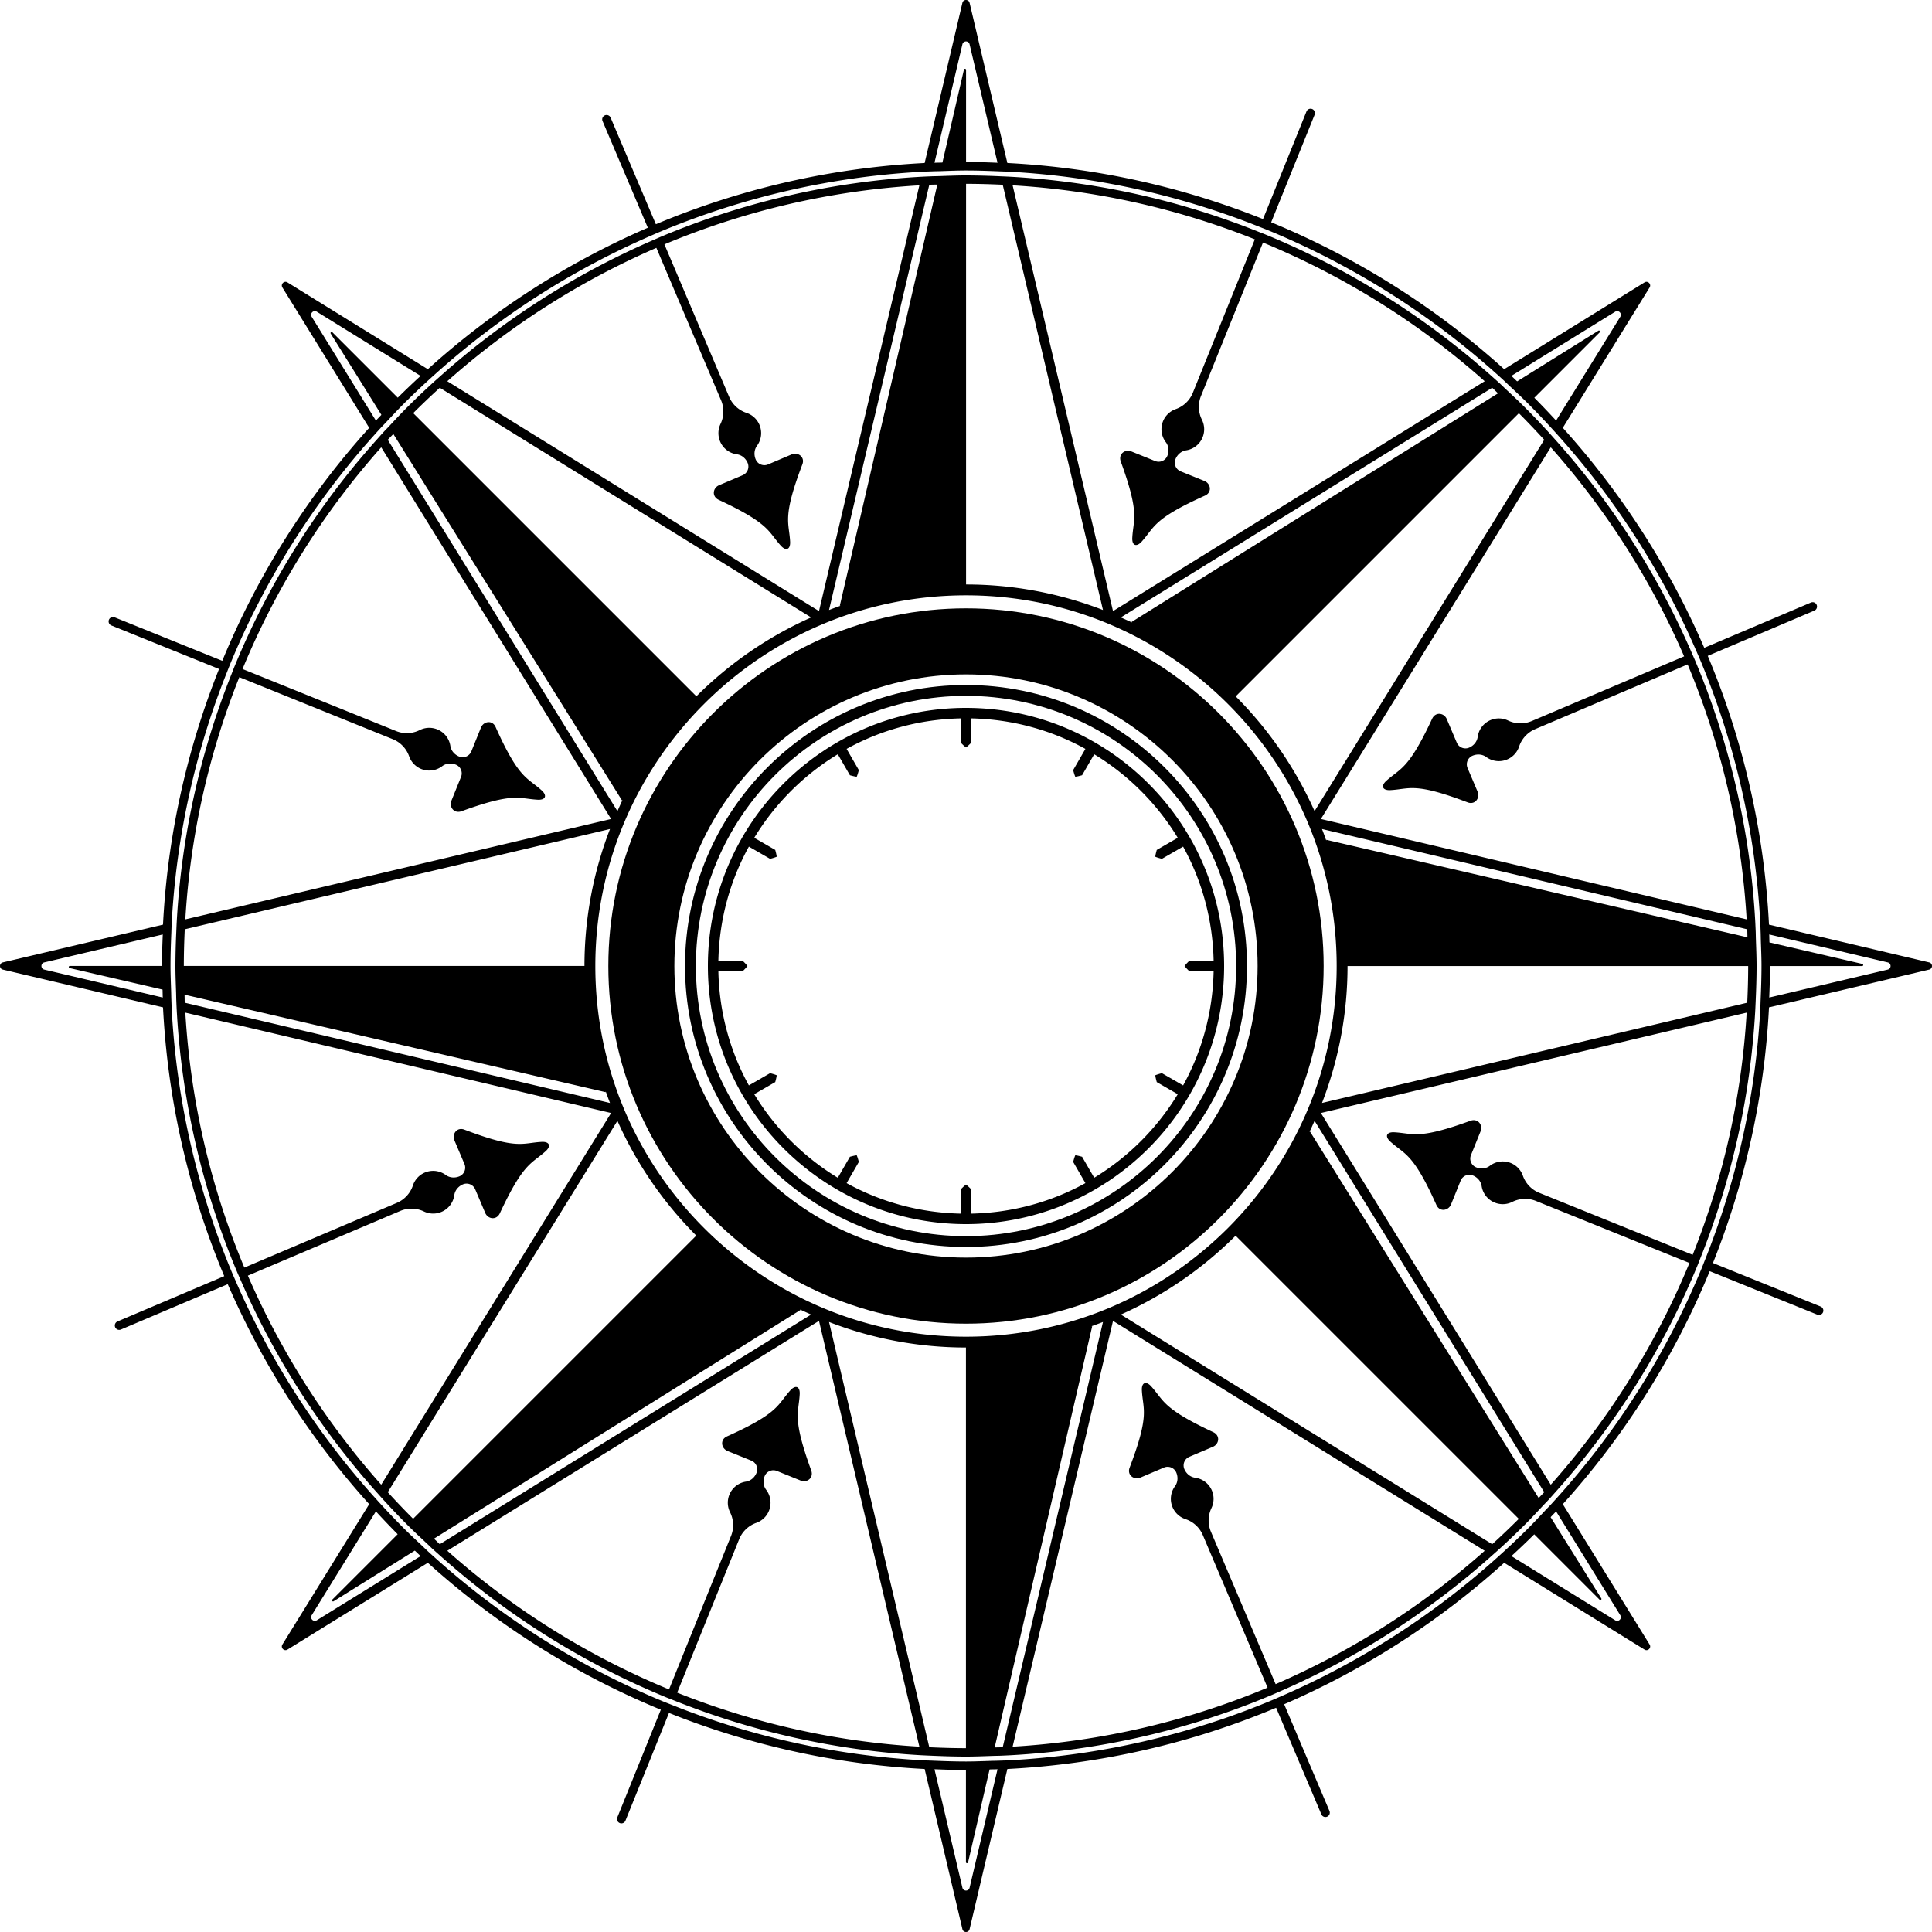
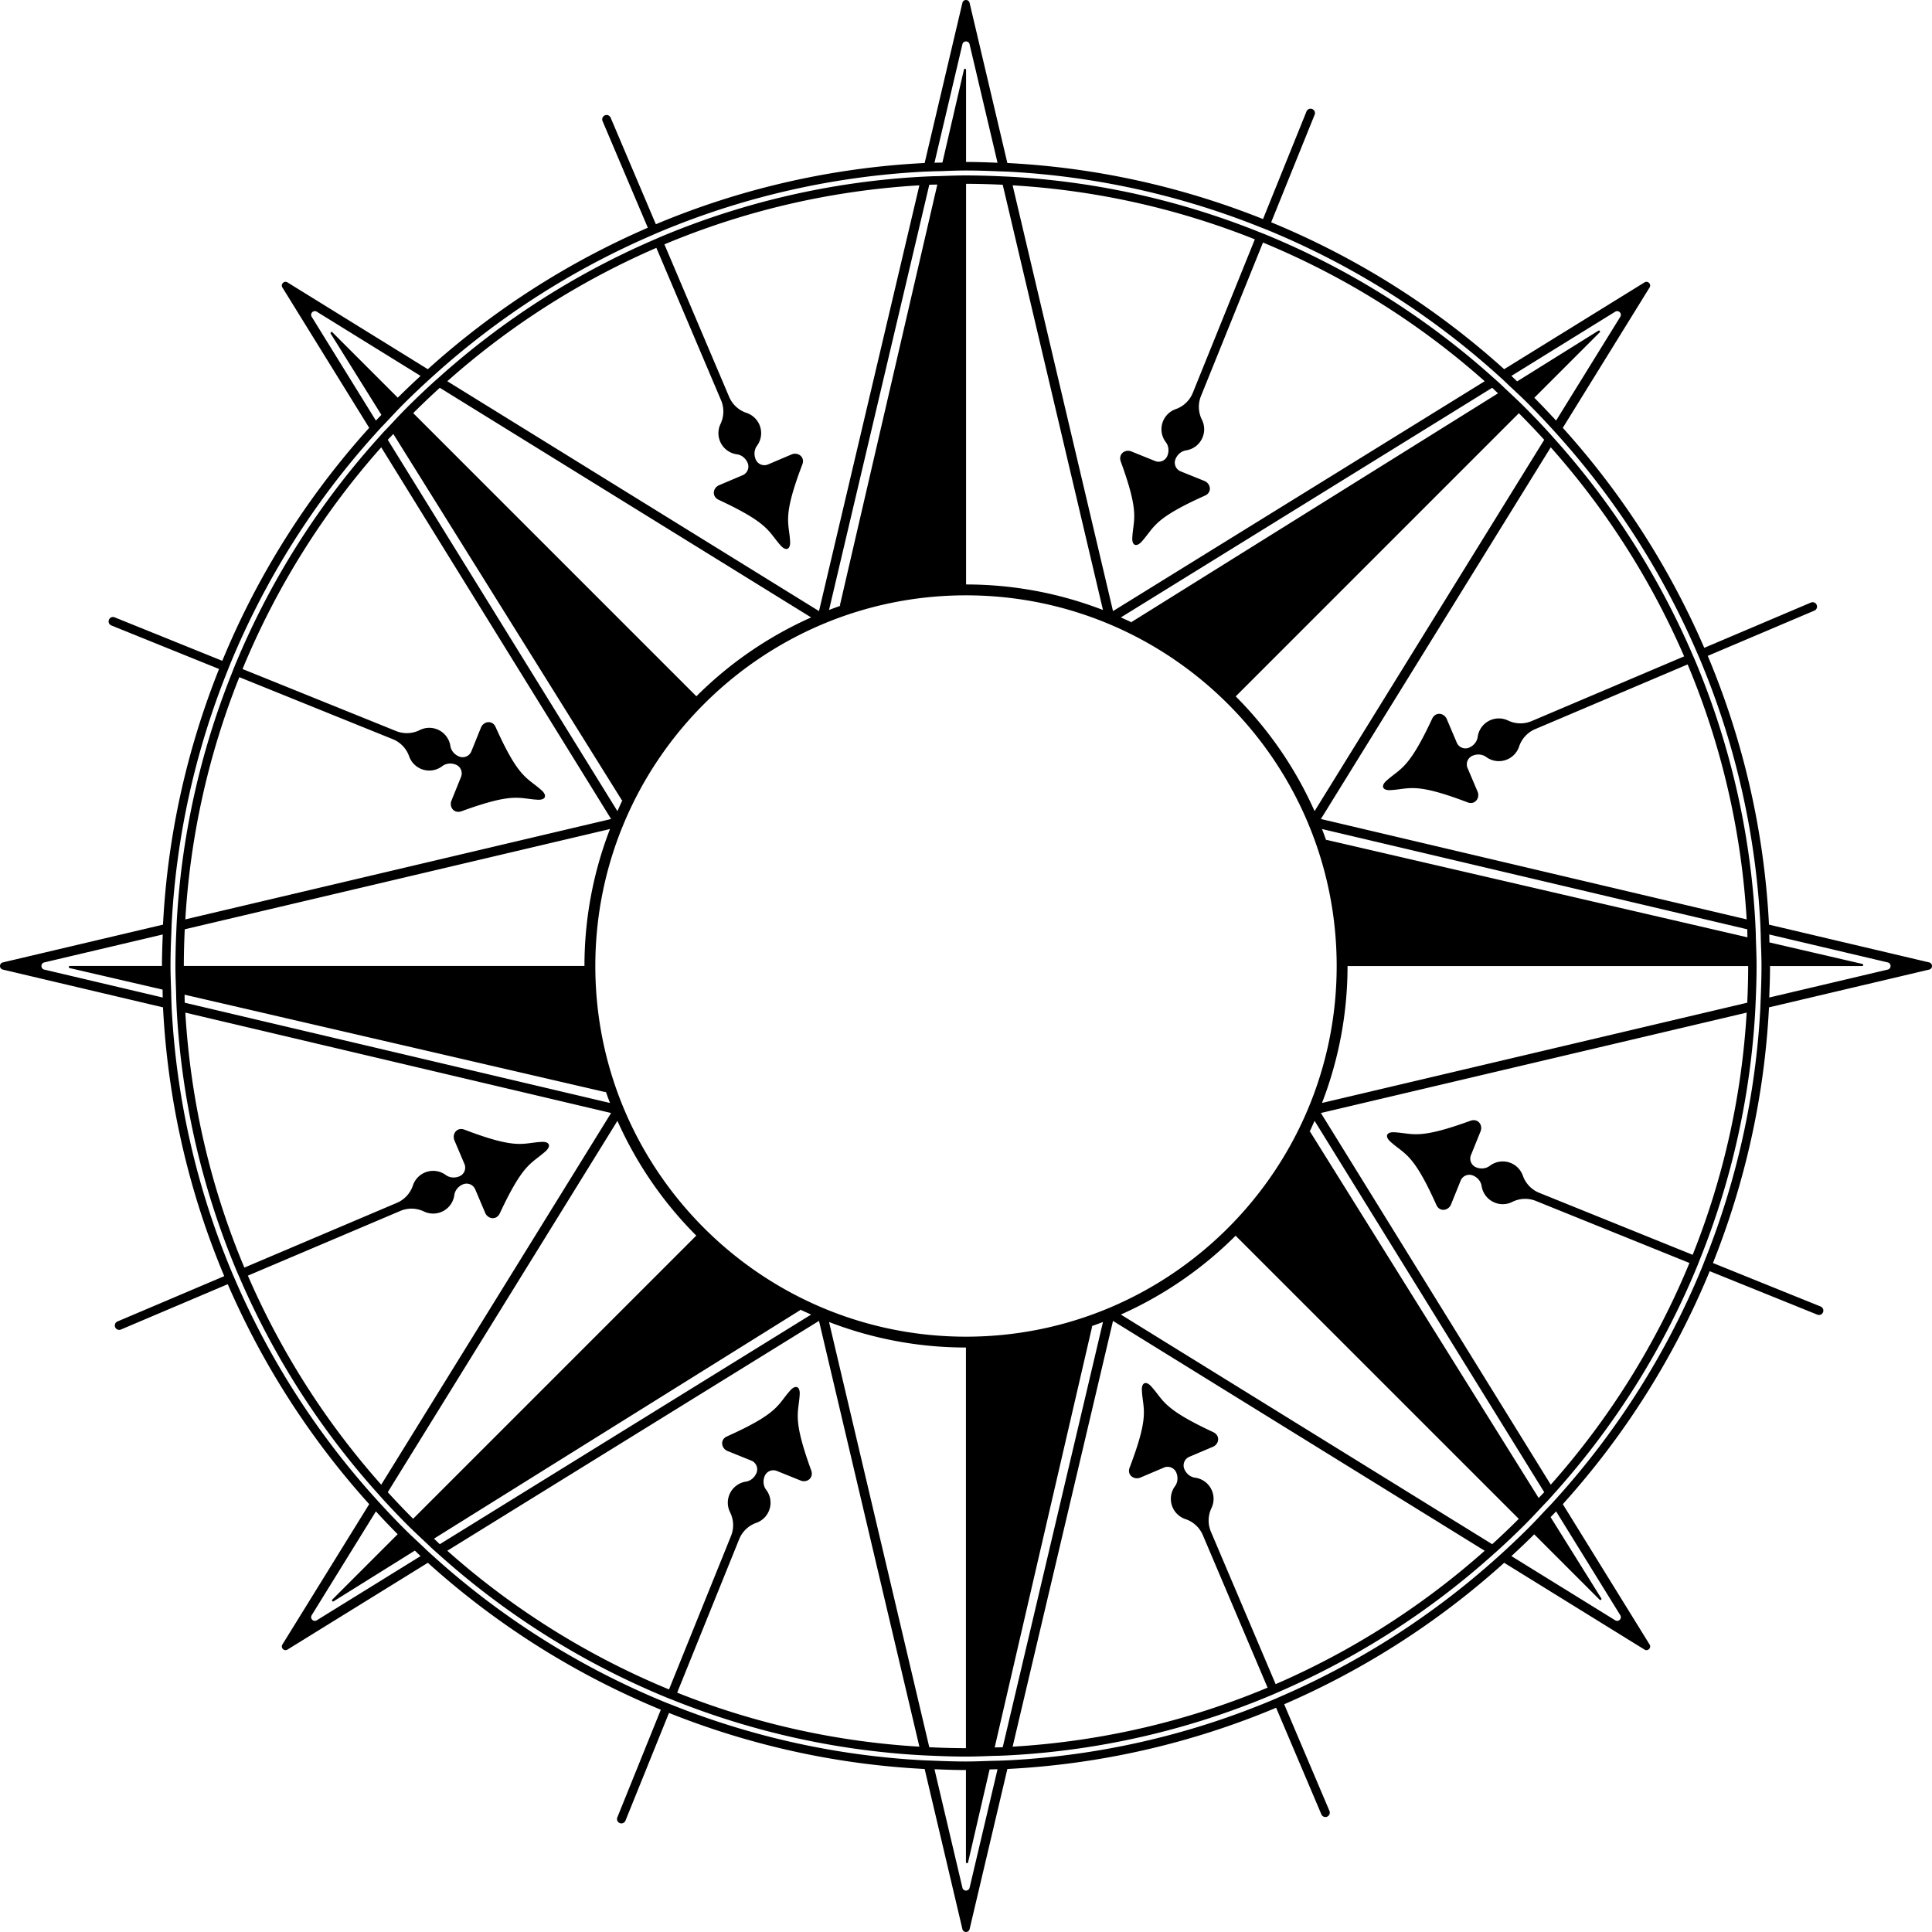
<svg xmlns="http://www.w3.org/2000/svg" data-bbox="0.001 0 344.689 344.689" viewBox="0 0 344.689 344.689" data-type="shape">
  <g>
    <path d="M313.235 166.15c-.026-.588-.049-1.176-.081-1.762a140 140 0 0 0-10.683-46.435c-.202-.482-.416-.957-.624-1.436a141.4 141.4 0 0 0-24.35-38.048c-.394-.44-.781-.885-1.18-1.32a142 142 0 0 0-4.277-4.485c-1.13-1.13-2.301-2.217-3.469-3.309-.347-.325-.682-.664-1.033-.985-.435-.399-.88-.786-1.32-1.179a141.3 141.3 0 0 0-40.327-25.306c-.481-.199-.971-.382-1.455-.575a140 140 0 0 0-44.135-9.774c-.586-.033-1.174-.056-1.762-.081a141 141 0 0 0-6.183-.157h-.012c-1.599 0-3.181.067-4.767.12-.475.016-.954.016-1.428.037-.588.025-1.176.048-1.761.08a140 140 0 0 0-46.436 10.684c-.481.202-.956.416-1.435.623a141.4 141.4 0 0 0-38.048 24.35c-.44.393-.884.78-1.32 1.179a143 143 0 0 0-4.485 4.277c-1.13 1.13-2.217 2.302-3.309 3.469-.325.348-.663.682-.985 1.033-.398.435-.786.88-1.179 1.32a141.3 141.3 0 0 0-25.307 40.328c-.199.482-.382.971-.575 1.456a140 140 0 0 0-9.774 44.134c-.033.586-.055 1.175-.08 1.763a141 141 0 0 0-.157 6.183v.01c0 1.6.067 3.182.12 4.768.016.476.016.954.037 1.428.025.588.047 1.176.08 1.762a140 140 0 0 0 10.684 46.437c.202.482.417.956.624 1.435a141.4 141.4 0 0 0 24.348 38.045c.393.44.78.884 1.179 1.32a142 142 0 0 0 4.277 4.485c1.13 1.13 2.301 2.217 3.468 3.308.348.325.683.664 1.033.985.436.399.88.786 1.32 1.179a141.3 141.3 0 0 0 40.329 25.308c.482.199.97.382 1.455.575a140 140 0 0 0 44.136 9.775c.587.032 1.174.055 1.762.08 2.053.09 4.11.157 6.183.157h.011c1.599 0 3.182-.067 4.768-.12.475-.016.955-.016 1.428-.036.588-.026 1.176-.049 1.762-.082a140 140 0 0 0 46.433-10.682c.482-.202.957-.416 1.435-.623a141.4 141.4 0 0 0 38.05-24.351c.439-.393.884-.78 1.319-1.179a142 142 0 0 0 4.486-4.277c1.13-1.13 2.217-2.302 3.309-3.47.324-.347.663-.681.985-1.033.398-.434.785-.88 1.178-1.319a141.3 141.3 0 0 0 25.307-40.328c.199-.481.382-.97.575-1.455a140 140 0 0 0 9.775-44.135c.032-.586.055-1.174.08-1.762.09-2.052.157-4.11.157-6.183v-.012c0-1.598-.067-3.181-.12-4.767-.016-.475-.016-.954-.036-1.428Zm-1.471 1.078-75.14-17.398v.154a68 68 0 0 0-.764-2.077l75.867 17.887c.022.476.02.957.037 1.434m-139.42 71.249c-36.466 0-66.132-29.667-66.132-66.132s29.666-66.132 66.132-66.132 66.133 29.667 66.133 66.132-29.668 66.132-66.133 66.132m128.124-121.374-27.17 11.532a5.13 5.13 0 0 1-4.232-.08 3.806 3.806 0 0 0-5.432 2.92c-.117.86-.73 1.572-1.53 1.912a1.677 1.677 0 0 1-2.198-.889l-1.784-4.202c-.478-1.127-2.011-1.355-2.616-.058-4.237 9.085-5.608 8.764-8.163 11.063-1.035.932-.684 1.738.708 1.666 3.484-.182 4.256-1.448 13.785 2.184 1.337.509 2.254-.796 1.776-1.923l-1.784-4.202a1.677 1.677 0 0 1 .888-2.199c.8-.34 1.738-.285 2.438.228a3.8 3.8 0 0 0 3.744.437 3.8 3.8 0 0 0 2.13-2.315 5.13 5.13 0 0 1 2.882-3.1l27.181-11.538c5.932 14.139 9.585 29.454 10.532 45.488l-75.961-17.91 41.009-66.314a139.9 139.9 0 0 1 23.797 37.3m-24.965-38.638-40.97 66.251a68.3 68.3 0 0 0-14.07-20.474l50.518-50.52a141 141 0 0 1 4.523 4.743m-8.243-8.291-65.384 40.799.1.1c-.66-.32-1.333-.618-2.006-.917l66.252-40.972c.353.322.688.664 1.038.99m-43.385-27.475-11.052 27.354a5.13 5.13 0 0 1-3.05 2.936 3.806 3.806 0 0 0-1.776 5.905c.526.691.596 1.628.27 2.434a1.677 1.677 0 0 1-2.183.926l-4.233-1.71c-1.134-.459-2.38.464-1.89 1.809 3.428 9.42 2.23 10.162 2.05 13.594-.073 1.392.745 1.713 1.678.678 2.336-2.592 1.986-4.034 11.292-8.204 1.306-.585 1.031-2.156-.104-2.615l-4.233-1.71a1.677 1.677 0 0 1-.926-2.182c.325-.806 1.027-1.431 1.885-1.563a3.807 3.807 0 0 0 2.824-5.481 5.13 5.13 0 0 1-.153-4.231l11.056-27.365a139.8 139.8 0 0 1 39.554 24.742l-66.312 41.01-17.91-75.96a138.5 138.5 0 0 1 43.213 9.633m-44.98-9.737 17.886 75.867a67.7 67.7 0 0 0-24.425-4.554V32.796c2.192 0 4.37.065 6.539.166m-11.667-.036-17.398 75.14h.154q-1.047.365-2.077.763l17.887-75.867c.475-.022.957-.019 1.434-.036M117.102 44.22l11.533 27.17a5.13 5.13 0 0 1-.08 4.233 3.8 3.8 0 0 0-.077 3.145 3.8 3.8 0 0 0 2.996 2.286c.86.117 1.573.73 1.912 1.53a1.676 1.676 0 0 1-.888 2.198l-4.203 1.784c-1.126.478-1.355 2.011-.058 2.616 9.086 4.237 8.764 5.608 11.063 8.163.933 1.036 1.738.684 1.666-.707-.181-3.485-1.448-4.257 2.184-13.786.51-1.337-.796-2.253-1.923-1.775l-4.202 1.784a1.677 1.677 0 0 1-2.198-.889c-.34-.8-.286-1.738.228-2.438a3.8 3.8 0 0 0 .437-3.744 3.8 3.8 0 0 0-2.316-2.129 5.13 5.13 0 0 1-3.1-2.882l-11.538-27.182c14.139-5.932 29.455-9.585 45.489-10.533l-17.91 75.961-66.314-41.01a139.9 139.9 0 0 1 37.3-23.795ZM78.466 69.185l66.251 40.971a68.3 68.3 0 0 0-20.475 14.07l-50.52-50.52a141 141 0 0 1 4.744-4.521m-8.292 8.243 40.799 65.385.1-.1.003-.006c-.322.662-.62 1.337-.92 2.01l-40.972-66.25c.322-.354.665-.688.99-1.039m-27.475 43.387 27.354 11.052a5.13 5.13 0 0 1 2.936 3.05 3.806 3.806 0 0 0 5.905 1.776c.691-.526 1.628-.596 2.434-.27a1.677 1.677 0 0 1 .926 2.182l-1.71 4.233c-.46 1.135.463 2.38 1.808 1.891 9.42-3.428 10.163-2.231 13.595-2.05 1.391.072 1.713-.746.678-1.678-2.593-2.336-4.034-1.986-8.204-11.293-.585-1.306-2.156-1.03-2.614.104l-1.71 4.233a1.676 1.676 0 0 1-2.183.927c-.806-.326-1.431-1.027-1.563-1.886a3.806 3.806 0 0 0-5.481-2.824 5.13 5.13 0 0 1-4.23.154L43.272 119.36a139.8 139.8 0 0 1 24.744-39.555l41.01 66.313-75.961 17.91a138.5 138.5 0 0 1 9.633-43.212Zm-9.737 44.98 75.867-17.887.001-.003a67.7 67.7 0 0 0-4.556 24.429H32.796c0-2.193.065-4.37.166-6.54m-.036 11.666 75.14 17.398v-.153q.366 1.047.763 2.077l-75.867-17.888c-.022-.475-.019-.957-.036-1.434m11.296 50.128 27.17-11.533a5.13 5.13 0 0 1 4.232.08 3.8 3.8 0 0 0 3.145.077 3.8 3.8 0 0 0 2.286-2.996c.118-.86.73-1.573 1.53-1.912a1.677 1.677 0 0 1 2.199.888l1.784 4.202c.478 1.127 2.01 1.356 2.616.058 4.237-9.085 5.608-8.763 8.162-11.063 1.036-.932.685-1.738-.707-1.665-3.484.181-4.256 1.448-13.785-2.184-1.338-.51-2.254.796-1.775 1.923l1.783 4.202a1.677 1.677 0 0 1-.888 2.198c-.8.34-1.738.286-2.438-.228a3.806 3.806 0 0 0-5.873 1.879 5.13 5.13 0 0 1-2.883 3.1l-27.182 11.538c-5.931-14.14-9.585-29.456-10.533-45.49l75.96 17.909-41.009 66.312a139.9 139.9 0 0 1-23.794-37.296Zm24.961 38.633 40.972-66.251a68.3 68.3 0 0 0 14.07 20.474l-50.52 50.52a141 141 0 0 1-4.522-4.743m8.244 8.292 65.385-40.8-.096-.096c.658.32 1.33.616 2 .914l-66.251 40.971c-.354-.322-.688-.664-1.038-.99m43.387 27.476 11.052-27.354a5.13 5.13 0 0 1 3.05-2.936 3.8 3.8 0 0 0 2.278-2.17 3.8 3.8 0 0 0-.502-3.734c-.527-.692-.596-1.63-.27-2.435a1.676 1.676 0 0 1 2.181-.926l4.233 1.71c1.135.459 2.38-.464 1.892-1.809-3.429-9.42-2.232-10.162-2.052-13.594.073-1.392-.744-1.713-1.677-.678-2.335 2.593-1.986 4.034-11.292 8.204-1.306.585-1.031 2.156.104 2.614l4.232 1.71a1.676 1.676 0 0 1 .927 2.183c-.325.806-1.026 1.431-1.885 1.563a3.805 3.805 0 0 0-2.825 5.481 5.13 5.13 0 0 1 .155 4.23l-11.057 27.366a139.8 139.8 0 0 1-39.556-24.744l66.315-41.011 17.91 75.964a138.5 138.5 0 0 1-43.213-9.634m44.981 9.737-17.887-75.867a67.7 67.7 0 0 0 24.426 4.554v71.479c-2.193 0-4.37-.065-6.539-.166m11.666.036 17.398-75.14h-.154q1.047-.365 2.078-.764l-17.887 75.868c-.476.022-.958.02-1.435.037Zm50.124-11.295L216.053 273.3a5.13 5.13 0 0 1 .08-4.233 3.805 3.805 0 0 0-2.919-5.431c-.861-.117-1.573-.73-1.913-1.53a1.677 1.677 0 0 1 .889-2.198l4.202-1.784c1.127-.478 1.355-2.011.058-2.616-9.085-4.237-8.763-5.608-11.063-8.163-.932-1.035-1.738-.685-1.665.707.181 3.485 1.447 4.257-2.184 13.786-.51 1.337.795 2.253 1.922 1.775l4.202-1.784a1.677 1.677 0 0 1 2.199.889c.34.8.286 1.737-.228 2.438a3.8 3.8 0 0 0-.437 3.744 3.8 3.8 0 0 0 2.316 2.129 5.13 5.13 0 0 1 3.1 2.882l11.538 27.182c-14.139 5.93-29.454 9.584-45.487 10.532l17.909-75.96 66.313 41.008a139.9 139.9 0 0 1-37.3 23.797Zm38.638-24.964-66.251-40.971-.003.001a68.3 68.3 0 0 0 20.477-14.071l50.52 50.519a140 140 0 0 1-4.743 4.522m8.292-8.244-40.799-65.383-.099.098c.32-.66.617-1.333.916-2.004l40.972 66.251c-.322.354-.665.688-.99 1.038m27.475-43.385-27.353-11.052a5.13 5.13 0 0 1-2.937-3.05 3.806 3.806 0 0 0-5.905-1.777c-.691.527-1.628.597-2.434.271a1.677 1.677 0 0 1-.926-2.182l1.71-4.233c.459-1.135-.463-2.38-1.808-1.891-9.42 3.428-10.162 2.231-13.595 2.05-1.392-.072-1.713.746-.678 1.678 2.592 2.336 4.034 1.986 8.204 11.292.585 1.306 2.156 1.032 2.615-.103l1.71-4.233a1.677 1.677 0 0 1 2.182-.927c.806.326 1.431 1.027 1.563 1.886a3.8 3.8 0 0 0 2.338 2.956 3.8 3.8 0 0 0 3.144-.132 5.13 5.13 0 0 1 4.23-.154l27.365 11.056a139.8 139.8 0 0 1-24.743 39.555l-41.01-66.313 75.961-17.91a138.5 138.5 0 0 1-9.633 43.213m9.737-44.98L235.86 196.78a67.7 67.7 0 0 0 4.555-24.425h71.478c0 2.193-.065 4.37-.166 6.539" />
-     <path d="M172.344 122.211c-27.643 0-50.132 22.49-50.132 50.134s22.489 50.133 50.132 50.133 50.133-22.49 50.133-50.133-22.49-50.134-50.133-50.134m0 98.329c-26.574 0-48.195-21.62-48.195-48.195s21.62-48.196 48.195-48.196 48.196 21.62 48.196 48.196-21.62 48.195-48.196 48.195" />
-     <path d="M172.344 126.294c-25.391 0-46.05 20.659-46.05 46.051s20.659 46.05 46.05 46.05 46.052-20.658 46.052-46.05-20.66-46.05-46.052-46.05m38.737 67.352-.146-.082-1.454-.84-1.454-.84-.728-.42c-.382.102-.76.197-1.187.377.058.459.165.834.268 1.216l.727.42 1.455.84 1.455.84.107.063a44.5 44.5 0 0 1-14.904 14.903l-.062-.106-.84-1.455-.84-1.455-.42-.727c-.381-.103-.757-.21-1.216-.268-.18.427-.274.805-.376 1.188l.42.727.84 1.454.84 1.455.08.144c-6.07 3.351-13.008 5.292-20.382 5.444l-.002-.148v-4.199c-.28-.28-.55-.56-.919-.84-.369.28-.64.56-.92.84v4.2l-.001.147c-7.372-.153-14.31-2.092-20.379-5.443q.043-.071.082-.144l.84-1.455.84-1.454.42-.727c-.103-.382-.198-.76-.377-1.187-.46.058-.834.164-1.216.267l-.42.728-.84 1.454-.84 1.455-.062.106a44.5 44.5 0 0 1-14.905-14.905q.054-.03.107-.064l1.455-.84 1.454-.84.727-.42c.104-.381.21-.756.269-1.215-.427-.18-.805-.274-1.187-.376l-.728.42-1.454.839-1.455.84-.146.082c-3.35-6.069-5.29-13.007-5.442-20.38q.075 0 .148-.002h4.2c.28-.279.56-.55.84-.919-.28-.368-.56-.64-.84-.919h-4.2l-.148-.002c.153-7.373 2.092-14.31 5.443-20.379q.071.042.145.082l1.454.84 1.455.84.728.42c.381-.103.76-.197 1.186-.377-.058-.459-.165-.834-.267-1.216l-.728-.42-1.454-.84-1.455-.84q-.054-.03-.107-.063a44.5 44.5 0 0 1 14.904-14.904l.063.106.84 1.455.84 1.454.42.728c.382.103.757.21 1.216.267.18-.426.274-.804.376-1.186l-.42-.728-.84-1.454-.839-1.455-.082-.145c6.07-3.35 13.007-5.29 20.38-5.443l.002.149v4.199c.28.28.55.56.92.84.368-.28.64-.56.919-.84v-4.2l.002-.148c7.372.153 14.31 2.093 20.379 5.443l-.081.145-.84 1.454-.84 1.455-.42.728c.102.382.197.76.376 1.186.46-.058.835-.165 1.216-.267l.42-.728.84-1.454.84-1.455.063-.106a44.5 44.5 0 0 1 14.905 14.904q-.053.03-.107.063l-1.454.84-1.455.84-.727.42c-.103.381-.21.756-.268 1.215.427.18.805.274 1.187.376l.727-.42 1.455-.839 1.455-.84.144-.081c3.35 6.069 5.29 13.007 5.444 20.38l-.15.001h-4.2c-.28.28-.56.551-.839.92.28.368.56.64.84.92h4.349c-.153 7.374-2.093 14.312-5.444 20.38Z" />
-     <path d="M172.344 108.535c-35.185 0-63.81 28.625-63.81 63.81s28.625 63.81 63.81 63.81 63.81-28.626 63.81-63.81-28.626-63.81-63.81-63.81m0 115.836c-28.688 0-52.029-23.338-52.029-52.026s23.341-52.027 52.029-52.027 52.028 23.339 52.028 52.027-23.34 52.026-52.028 52.026" />
    <path d="m344.182 171.703-28.576-6.737a142.4 142.4 0 0 0-10.924-47.952l19.048-8.085a.783.783 0 0 0-.612-1.44l-19.06 8.09a143.8 143.8 0 0 0-25.239-39.25l15.485-25.039c.366-.591-.315-1.272-.907-.907l-25.04 15.485a143.8 143.8 0 0 0-41.566-26.21l7.758-19.2a.783.783 0 0 0-1.452-.586l-7.761 19.211c-14.238-5.682-29.573-9.183-45.613-10L172.985.508c-.16-.677-1.123-.677-1.282 0l-6.737 28.575a142.4 142.4 0 0 0-47.952 10.924l-8.085-19.047a.783.783 0 0 0-1.44.611l8.09 19.06A143.8 143.8 0 0 0 76.33 65.869L51.29 50.384c-.59-.366-1.272.316-.907.907l15.486 25.04a143.8 143.8 0 0 0-26.211 41.567l-19.2-7.757a.782.782 0 1 0-.586 1.45l19.21 7.763c-5.681 14.237-9.183 29.571-10 45.612L.509 171.704c-.677.16-.677 1.122 0 1.282l28.575 6.738a142.4 142.4 0 0 0 10.925 47.953l-19.048 8.085a.782.782 0 1 0 .612 1.44l19.06-8.09a143.9 143.9 0 0 0 25.236 39.245l-15.485 25.04c-.365.59.316 1.272.907.906l25.04-15.485a143.8 143.8 0 0 0 41.567 26.213l-7.757 19.2a.782.782 0 1 0 1.45.586l7.762-19.211c14.238 5.682 29.573 9.184 45.615 10l6.737 28.575c.16.677 1.122.677 1.282 0l6.738-28.575a142.4 142.4 0 0 0 47.95-10.924l8.085 19.048a.783.783 0 0 0 1.44-.612l-8.09-19.06a143.8 143.8 0 0 0 39.25-25.239l25.04 15.486c.59.365 1.272-.316.906-.907l-15.485-25.04a143.8 143.8 0 0 0 26.21-41.567l19.201 7.758a.782.782 0 1 0 .586-1.452l-19.211-7.762c5.682-14.237 9.183-29.572 10-45.612l28.575-6.738c.677-.16.677-1.123 0-1.282M288.17 55.61c.591-.366 1.272.315.907.907l-11.455 18.521a144 144 0 0 0-3.884-4.073l11.664-11.664c.162-.162-.044-.422-.238-.3l-14.49 9.041c-.344-.324-.68-.657-1.026-.978zM171.703 7.9c.16-.678 1.122-.678 1.282 0l4.984 21.137c-1.865-.072-3.73-.142-5.613-.142V12.467c0-.23-.33-.267-.381-.043l-3.838 16.578c-.472.014-.947.018-1.418.036zM55.61 56.517c-.366-.591.315-1.272.907-.907L75.04 67.066a145 145 0 0 0-4.074 3.884L59.302 59.286c-.162-.162-.421.044-.3.238l9.042 14.49c-.325.344-.658.68-.979 1.026zM7.9 172.987c-.677-.16-.677-1.124 0-1.283l21.138-4.984c-.073 1.865-.142 3.731-.143 5.614H12.467c-.23 0-.267.328-.043.38l16.578 3.839c.014.472.018.946.036 1.417zm48.618 116.09c-.592.365-1.273-.316-.907-.908l11.454-18.521a145 145 0 0 0 3.884 4.073l-11.663 11.664c-.163.162.043.421.238.3l14.489-9.041c.344.324.68.657 1.026.978l-18.521 11.454Zm116.469 47.712c-.16.677-1.123.677-1.283 0l-4.983-21.138c1.864.072 3.73.143 5.613.143v16.428c0 .23.329.267.38.044l3.839-16.579c.472-.014.946-.018 1.417-.036zm116.09-48.618c.367.591-.314 1.273-.906.907l-18.522-11.455a144 144 0 0 0 4.073-3.884l11.665 11.664c.162.162.421-.044.3-.238l-9.042-14.49c.324-.344.658-.68.978-1.027zm15.116-63.406c-.193.484-.377.974-.575 1.455A142.2 142.2 0 0 1 277.981 267q-.589.66-1.185 1.31c-.322.349-.659.684-.983 1.03-1.047 1.116-2.086 2.24-3.168 3.321a143 143 0 0 1-5.644 5.32 142.3 142.3 0 0 1-38.488 24.674c-.478.208-.953.422-1.435.624a140.9 140.9 0 0 1-46.987 10.771c-.584.032-1.173.044-1.76.068-.472.02-.949.021-1.423.036-1.52.048-3.033.116-4.564.116h-.01c-2.004 0-3.992-.07-5.975-.152-.586-.025-1.175-.036-1.76-.068a140.9 140.9 0 0 1-44.675-9.857c-.485-.193-.974-.376-1.456-.575a142.2 142.2 0 0 1-40.782-25.639q-.658-.588-1.308-1.185c-.35-.321-.685-.658-1.032-.982-1.115-1.047-2.239-2.086-3.32-3.168a143 143 0 0 1-4.133-4.335q-.597-.65-1.186-1.309a142.3 142.3 0 0 1-24.672-38.483c-.208-.479-.422-.954-.624-1.435a140.9 140.9 0 0 1-10.772-46.991c-.031-.585-.043-1.173-.067-1.76-.02-.472-.022-.95-.037-1.423-.048-1.52-.115-3.033-.115-4.564v-.01c0-2.004.069-3.992.152-5.975.024-.586.035-1.175.067-1.76a140.9 140.9 0 0 1 9.856-44.674c.194-.485.377-.974.575-1.455a142.2 142.2 0 0 1 25.638-40.782q.588-.658 1.185-1.31c.322-.349.658-.684.982-1.03 1.047-1.116 2.086-2.24 3.168-3.32a143 143 0 0 1 4.335-4.134q.65-.598 1.31-1.186a142.3 142.3 0 0 1 38.486-24.674c.479-.208.953-.422 1.435-.624a140.9 140.9 0 0 1 46.99-10.771c.584-.032 1.173-.043 1.758-.068.473-.02.95-.02 1.425-.036 1.518-.048 3.031-.116 4.562-.116h.012c2.003 0 3.99.07 5.975.152.585.025 1.174.036 1.758.068a140.9 140.9 0 0 1 44.675 9.857c.484.193.974.376 1.456.575A142.2 142.2 0 0 1 267 66.708q.659.588 1.309 1.185c.35.321.684.658 1.03.983 1.116 1.046 2.24 2.085 3.322 3.167a143 143 0 0 1 4.133 4.335q.597.65 1.186 1.31a142.3 142.3 0 0 1 24.675 38.486c.207.48.422.954.624 1.435a140.9 140.9 0 0 1 10.771 46.99c.032.584.043 1.173.068 1.759.02.472.02.95.035 1.424.049 1.518.117 3.032.117 4.562l-.001.012c0 2.004-.068 3.99-.152 5.975-.024.586-.035 1.174-.067 1.759a140.9 140.9 0 0 1-9.857 44.675m32.596-51.78-21.138 4.984c.072-1.865.142-3.73.143-5.613h16.428c.23 0 .267-.329.044-.38l-16.579-3.839c-.014-.472-.017-.947-.036-1.418l21.138 4.984c.677.16.677 1.123 0 1.282" />
  </g>
</svg>